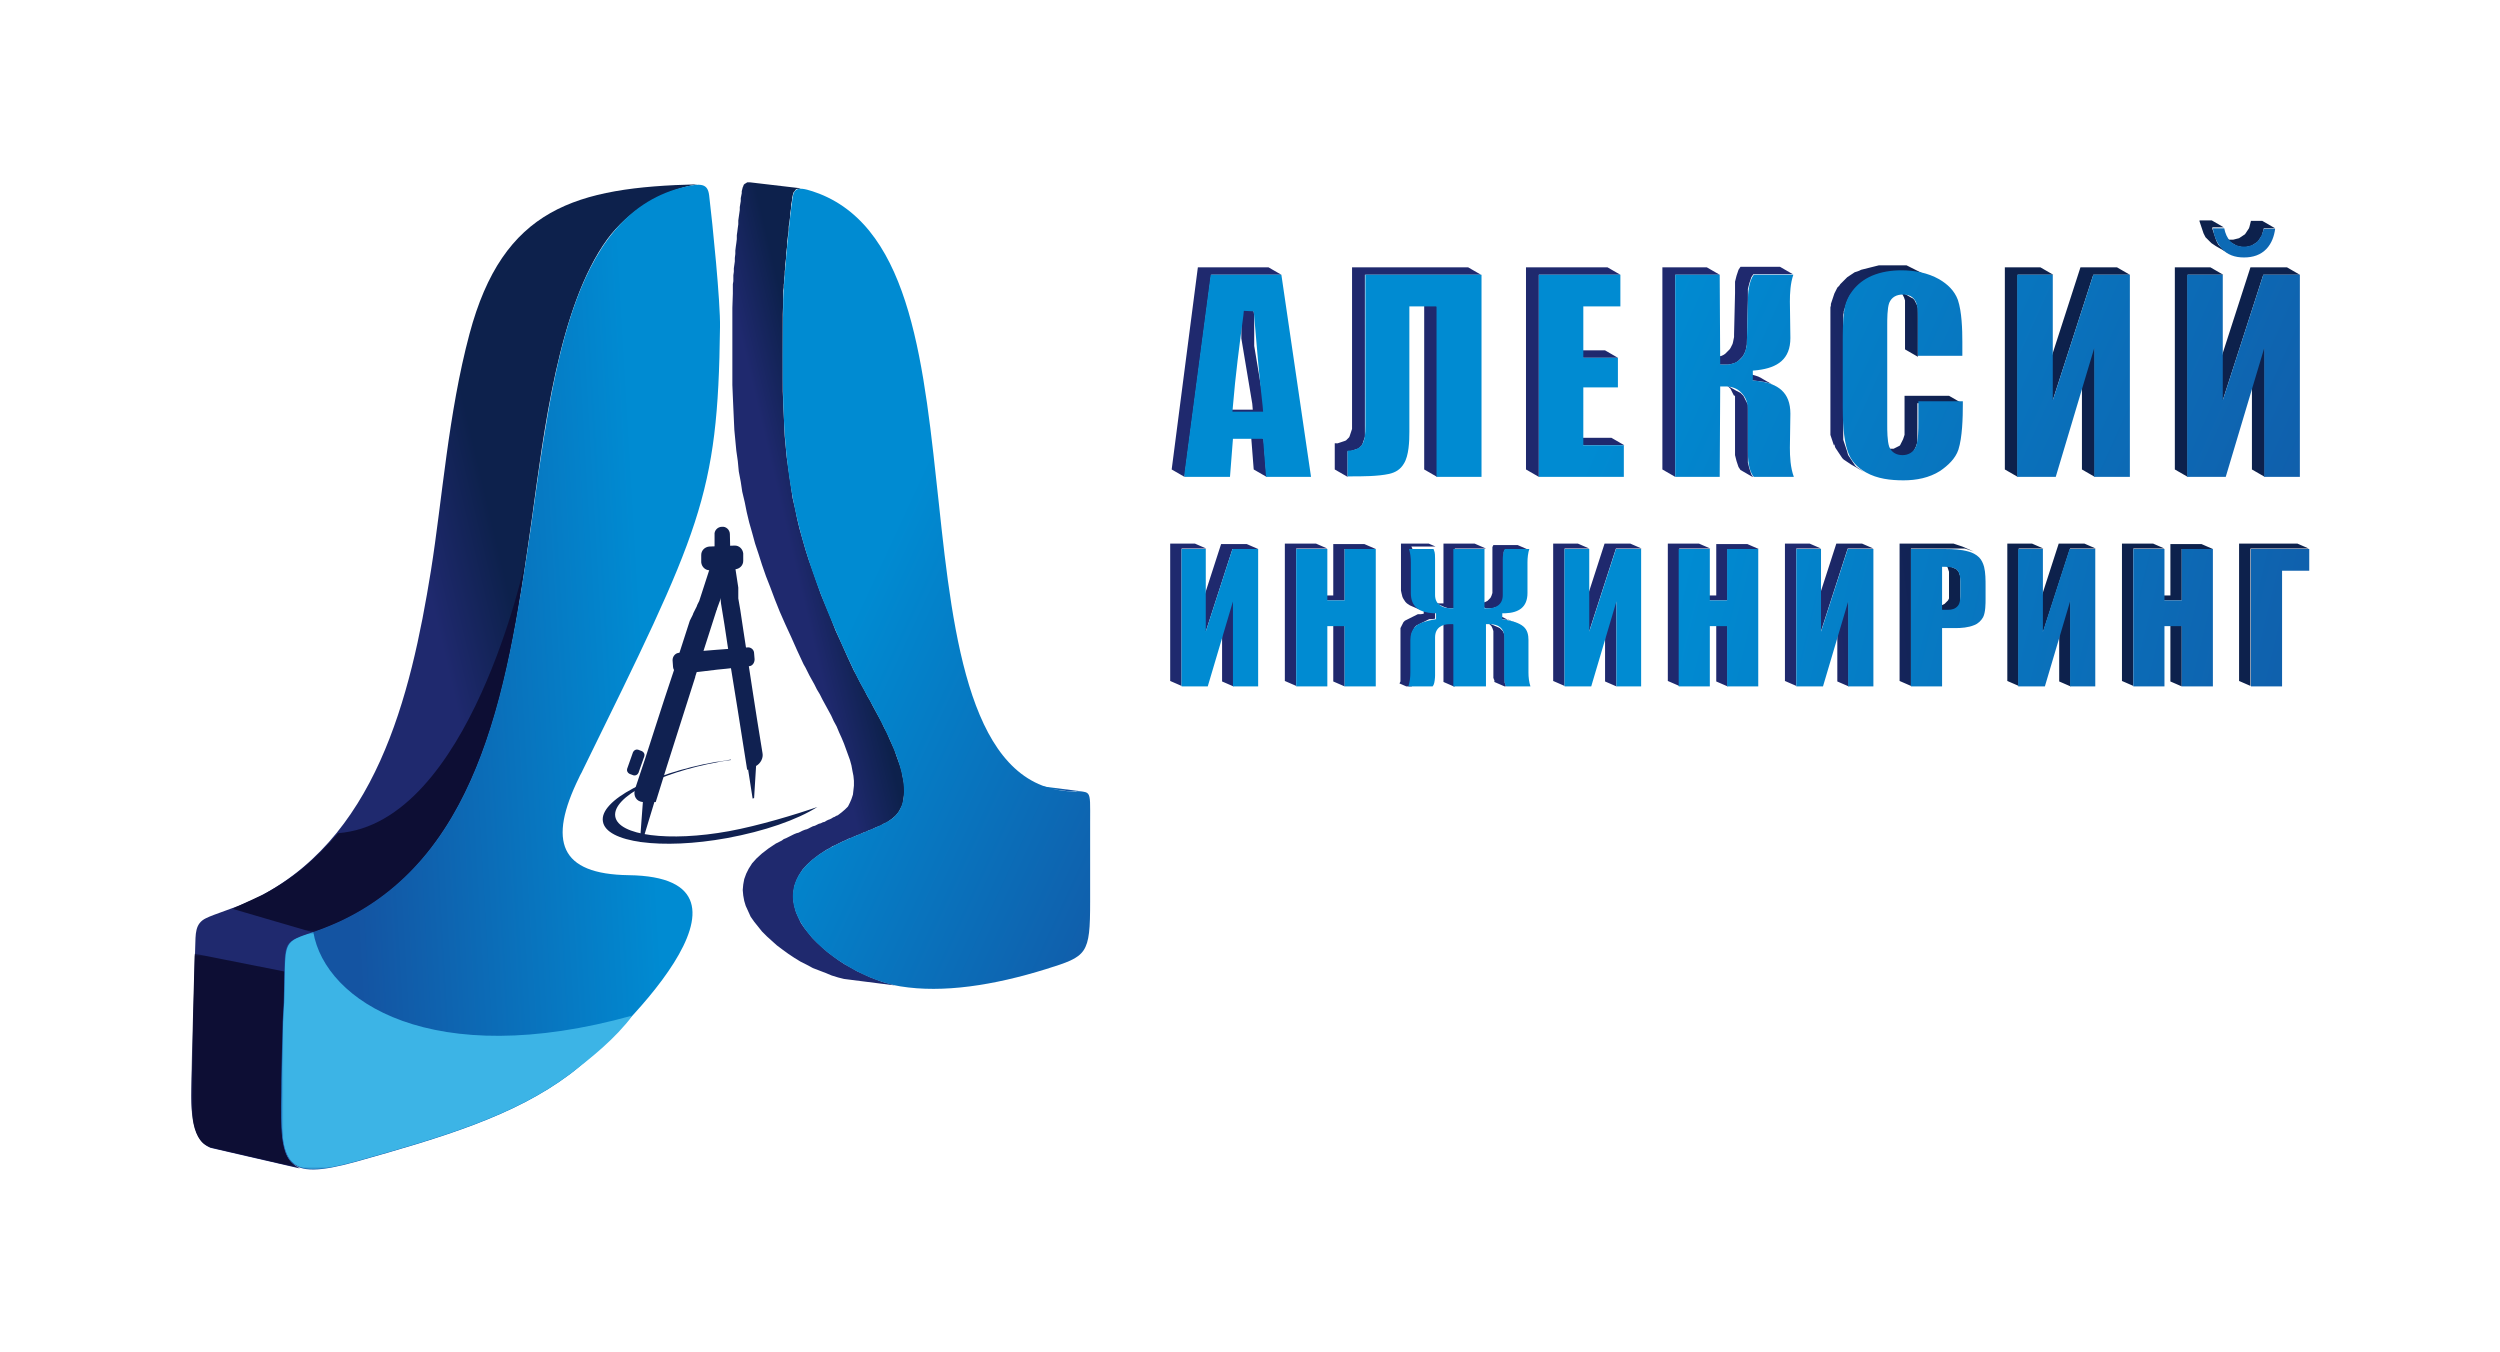
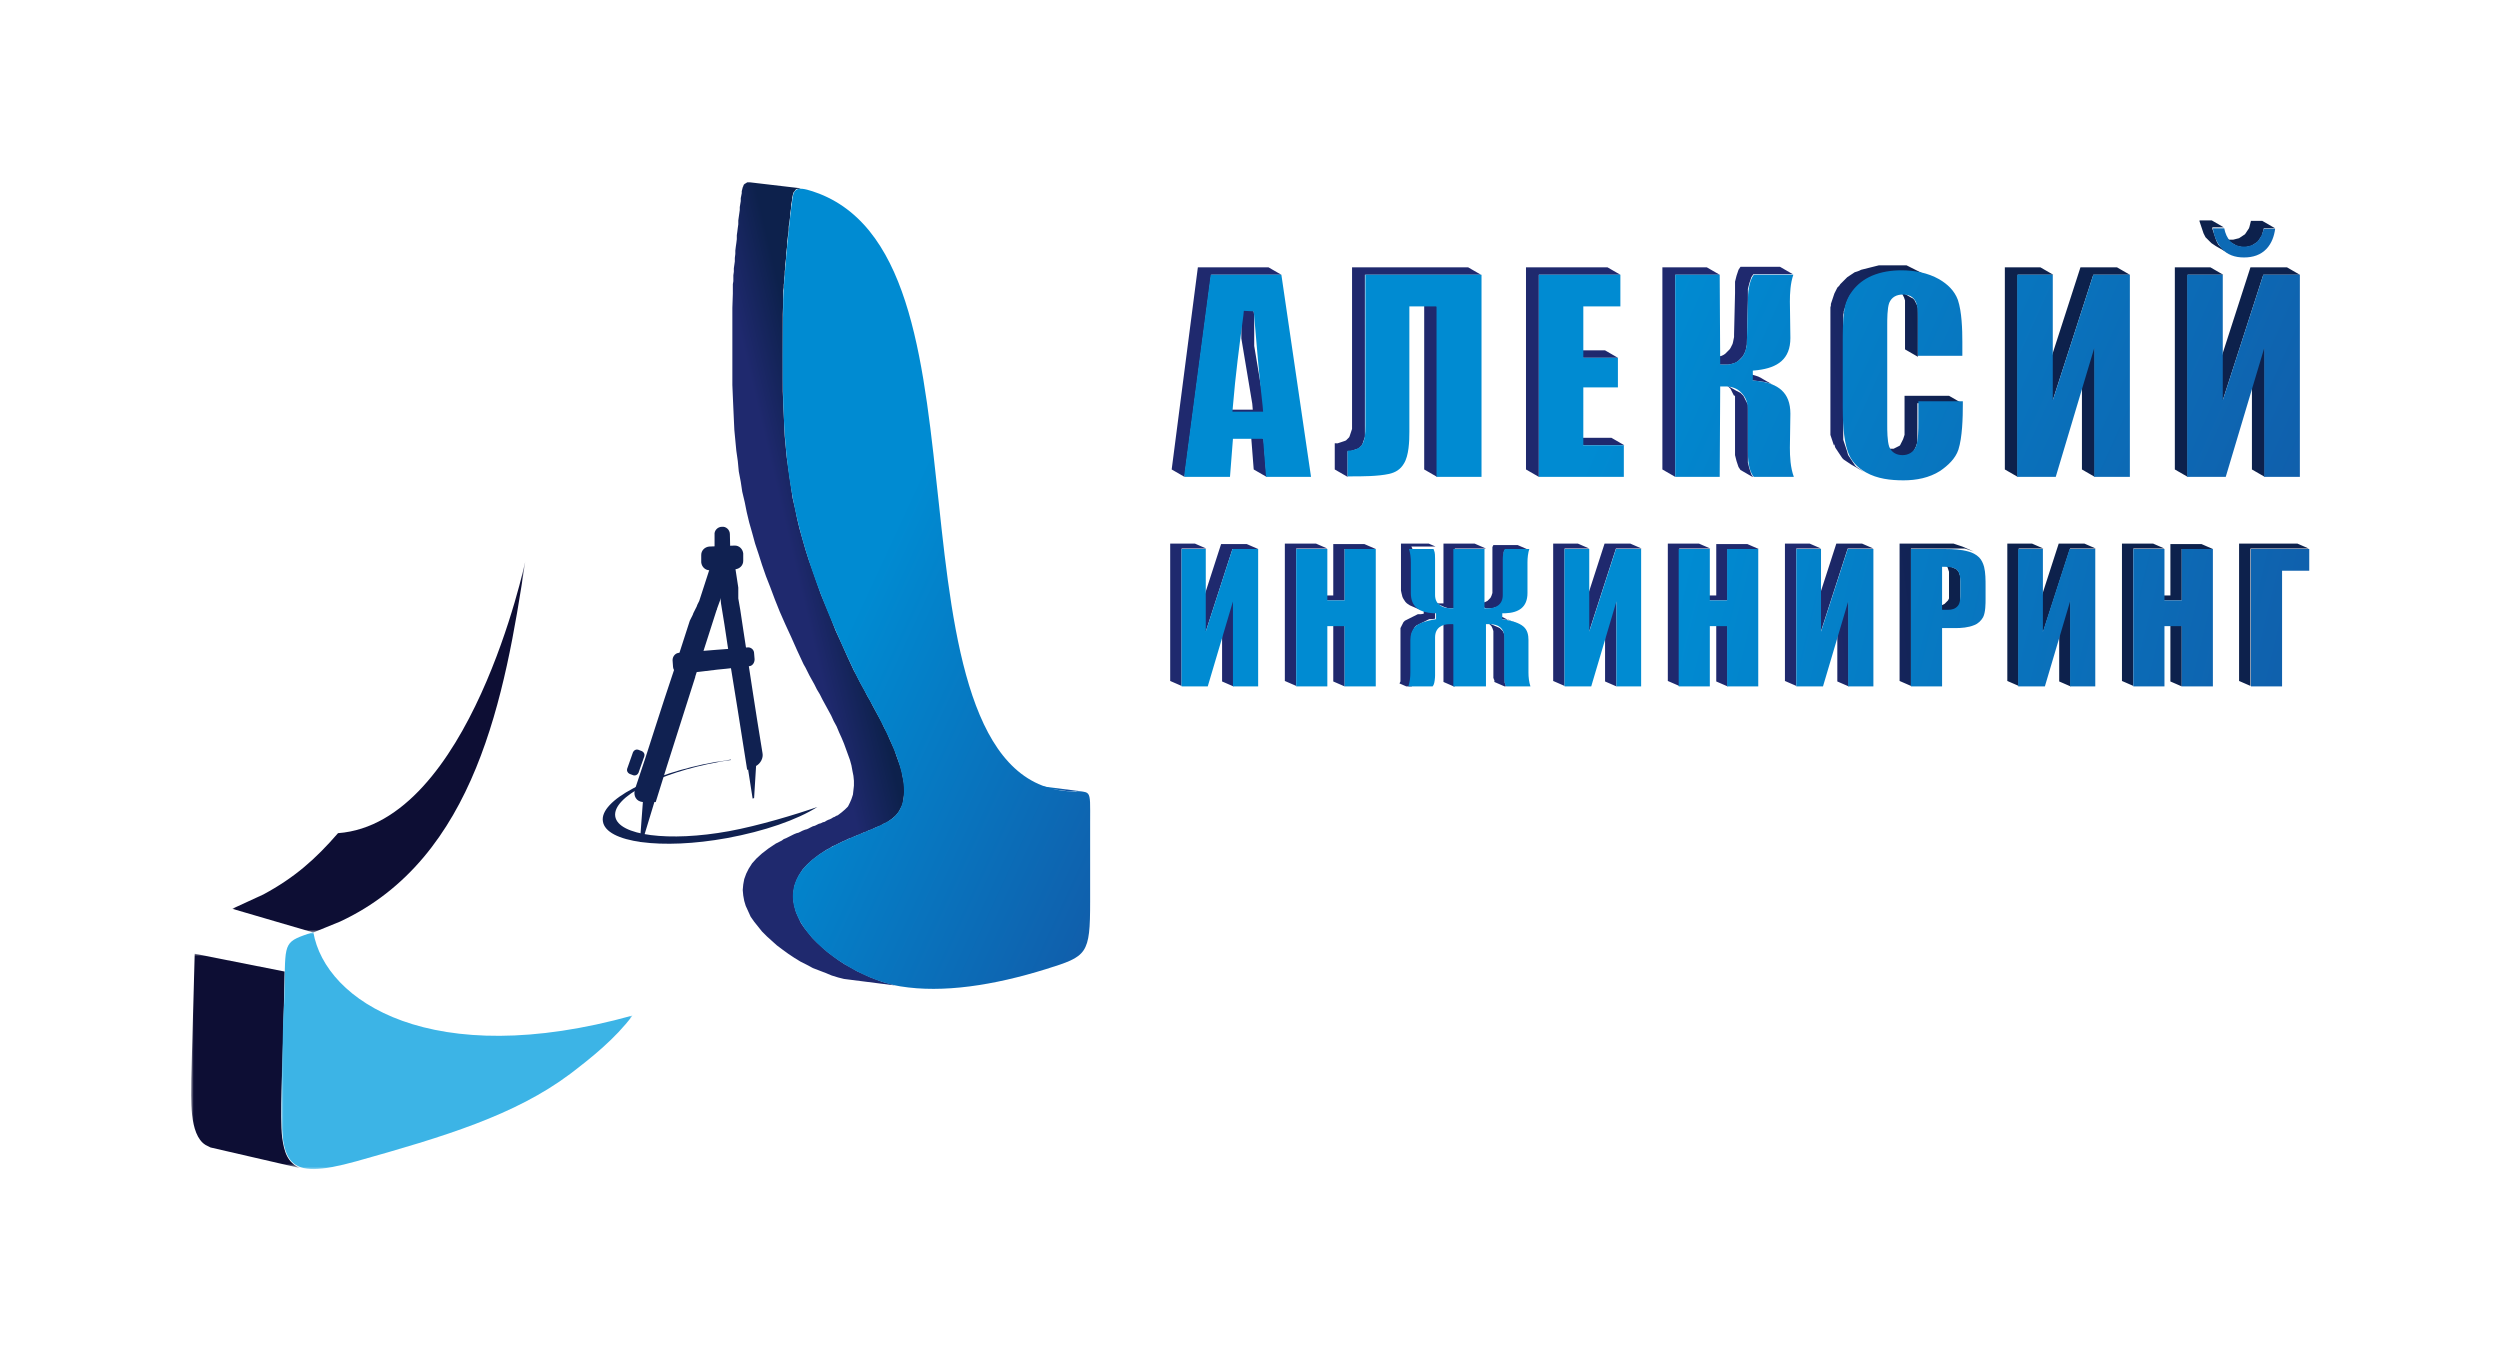
<svg xmlns="http://www.w3.org/2000/svg" xmlns:xlink="http://www.w3.org/1999/xlink" version="1.1" id="Слой_1" x="0px" y="0px" viewBox="0 0 505.9 273.5" style="enable-background:new 0 0 505.9 273.5;" xml:space="preserve">
  <style type="text/css"> .st0{clip-path:url(#SVGID_2_);fill:url(#SVGID_3_);} .st1{clip-path:url(#SVGID_5_);fill:url(#SVGID_6_);} .st2{clip-path:url(#SVGID_8_);fill:url(#SVGID_9_);} .st3{clip-path:url(#SVGID_11_);fill:url(#SVGID_12_);} .st4{fill-rule:evenodd;clip-rule:evenodd;fill:#102151;} .st5{clip-path:url(#SVGID_14_);fill:url(#SVGID_15_);} .st6{filter:url(#Adobe_OpacityMaskFilter);} .st7{fill:url(#SVGID_17_);} .st8{mask:url(#SVGID_16_);fill-rule:evenodd;clip-rule:evenodd;fill:#0D0E34;} .st9{filter:url(#Adobe_OpacityMaskFilter_1_);} .st10{fill:url(#SVGID_19_);} .st11{mask:url(#SVGID_18_);fill-rule:evenodd;clip-rule:evenodd;fill:#0D0E34;} .st12{clip-path:url(#SVGID_21_);fill:url(#SVGID_22_);} .st13{clip-path:url(#SVGID_24_);fill:url(#SVGID_25_);} .st14{clip-path:url(#SVGID_27_);fill:url(#SVGID_28_);} .st15{clip-path:url(#SVGID_30_);fill:url(#SVGID_31_);} .st16{clip-path:url(#SVGID_33_);fill:url(#SVGID_34_);} .st17{clip-path:url(#SVGID_36_);fill:url(#SVGID_37_);} .st18{filter:url(#Adobe_OpacityMaskFilter_2_);} .st19{fill:url(#SVGID_39_);} .st20{mask:url(#SVGID_38_);fill-rule:evenodd;clip-rule:evenodd;fill:#3CB4E6;} .st21{fill:none;} </style>
  <g>
    <defs>
      <path id="SVGID_1_" d="M255.7,88.8l-2.6-1.5l0.6,7.7l2.6,1.5L255.7,88.8z M253.7,63l-2.6-1.5l0.1,1l0,0.6l0,0.6l0,0.6l0,0.6l0,0.6 l0,0.6l0,0.6l0,0.6l0,0.6l0,0.6l0.1,0.6l0.1,0.6l0.1,0.6l0.1,0.6l0.1,0.6l0.1,0.6l0.1,0.6l0.1,0.6l0.1,0.6l0.1,0.6l0.1,0.6 l0.1,0.6l0.1,0.6l0.1,0.6l0.1,0.6l0.1,0.6l0.1,0.6l0.1,0.6l0.1,0.6l0.1,0.6l0.1,0.6l0.1,0.6l0.1,1.2h-6.2l2.6,1.5h6.2l-0.1-1.2 l-0.1-0.6l-0.1-0.6l-0.1-0.6l-0.1-0.6l-0.1-0.6l-0.1-0.6l-0.1-0.6l-0.1-0.6l-0.1-0.6l-0.1-0.6l-0.1-0.6l-0.1-0.6l-0.1-0.6 l-0.1-0.6l-0.1-0.6l-0.1-0.6l-0.1-0.6l-0.1-0.6l-0.1-0.6l-0.1-0.6l-0.1-0.6l-0.1-0.6l0-0.6l0-0.6l0-0.6l0-0.6l0-0.6l0-0.6l0-0.6 l0-0.6l0-0.6l0-0.6L253.7,63z M270.1,89.7V95l2.6,1.5v-5.2l0.3,0l0.3,0l0.3-0.1l0.3-0.1l0.3-0.1l0.3-0.1l0.3-0.1l0.2-0.1l0.2-0.2 l0.2-0.2l0.2-0.2l0.1-0.2l0.1-0.3l0.1-0.3l0.1-0.3l0.1-0.3l0.1-0.3l0-0.3l0-0.3l0-0.3l0-0.3l0-0.3l0-0.3l0-0.3V55.6h23.5l-2.6-1.5 h-23.5v30.6l0,0.3l0,0.3l0,0.3l0,0.3l0,0.3l0,0.3l0,0.3l-0.1,0.3l-0.1,0.3l-0.1,0.3l-0.1,0.3l-0.1,0.3l-0.1,0.2l-0.2,0.2l-0.2,0.2 l-0.2,0.2l-0.2,0.1l-0.3,0.1l-0.3,0.1l-0.3,0.1l-0.3,0.1l-0.3,0.1l-0.3,0L270.1,89.7z M290.8,62l-2.6-1.5V95l2.6,1.5V62z M328.7,90.1l-2.6-1.5h-8.2l2.6,1.5H328.7z M327.4,72.4l-2.6-1.5h-7l2.6,1.5H327.4z M327.9,55.6l-2.6-1.5h-16.5V95l2.6,1.5V55.6 H327.9z M351.1,89.8l0,0.3l0,0.3l0,0.3l0,0.3l0,0.3l0,0.4l0,0.4l0.1,0.4l0.1,0.4l0.1,0.4l0.1,0.3l0.1,0.3l0.1,0.3l0.1,0.3l0.2,0.3 l0.2,0.3l2.6,1.5l-0.2-0.3l-0.2-0.3l-0.1-0.3l-0.1-0.3l-0.1-0.3l-0.1-0.3l-0.1-0.4l-0.1-0.4l-0.1-0.4l0-0.4l0-0.4l0-0.3l0-0.3 l0-0.3l0-0.3l0-0.3v-8.4l0-0.2l0-0.2l0-0.2l0-0.2l0-0.2l-0.1-0.2l-0.1-0.2l-0.1-0.2l-0.1-0.2l-0.1-0.2l-0.1-0.2l-0.1-0.2l-0.1-0.2 l-0.1-0.2l-0.2-0.2l-0.2-0.2l-0.2-0.2l-0.2-0.1l-0.2-0.1l-0.2-0.1l-0.2-0.1l-2.6-1.5l0.2,0.1l0.2,0.1l0.2,0.1l0.2,0.2l0.2,0.2 l0.2,0.2l0.2,0.2l0.1,0.2l0.1,0.2l0.1,0.2l0.1,0.2l0.1,0.2l0.1,0.2l0.1,0.2L351,80l0.1,0.2l0,0.2l0,0.2l0,0.2l0,0.2l0,0.2V89.8z M353.1,75.6l-1-0.1l2.6,1.5l1,0.1l0.7,0.1l0.7,0.1l0.7,0.2l0.6,0.2L359,78l0.5,0.3l-2.6-1.5l-0.5-0.3l-0.6-0.3l-0.6-0.2l-0.7-0.2 l-0.7-0.1L353.1,75.6z M346.6,72.3l-1.1,0l2.6,1.5l1.1,0l0.5,0l0.5-0.1l0.4-0.1l0.4-0.1l0.4-0.2l0.3-0.2l0.3-0.3l0.3-0.3l0.3-0.3 l0.2-0.3l0.2-0.4l0.2-0.4l0.1-0.4l0.1-0.5l0.1-0.5l0-0.5l0.2-8.4l0-0.3l0-0.3l0-0.3l0-0.3l0-0.3l0-0.4l0-0.4l0.1-0.4l0.1-0.4 l0.1-0.4l0.1-0.3l0.1-0.3l0.1-0.3l0.1-0.3l0.2-0.3l0.2-0.3h8l-2.6-1.5h-8l-0.2,0.3l-0.2,0.3l-0.1,0.3l-0.1,0.3l-0.1,0.3l-0.1,0.3 l-0.1,0.4l-0.1,0.4l-0.1,0.4l0,0.4l0,0.4l0,0.3l0,0.3l0,0.3l0,0.3l0,0.3l-0.2,8.4l0,0.5l-0.1,0.5l-0.1,0.5l-0.1,0.4l-0.2,0.4 l-0.2,0.4l-0.2,0.3l-0.3,0.3l-0.3,0.3l-0.3,0.3l-0.3,0.2l-0.4,0.2l-0.4,0.1l-0.4,0.1l-0.5,0.1L346.6,72.3z M348,55.6l-2.6-1.5h-9 V95l2.6,1.5V55.6H348z M371.2,89.9l0.1,0.4l0.1,0.3l0.2,0.3l0.2,0.3l0.2,0.3l0.2,0.3l0.2,0.3l0.2,0.3l0.2,0.3l0.3,0.3l0.3,0.2 l0.3,0.2l0.3,0.2l0.3,0.2l0.3,0.2l2.6,1.5l-0.3-0.2l-0.3-0.2l-0.3-0.2l-0.3-0.2l-0.3-0.2l-0.3-0.3l-0.2-0.3l-0.2-0.3l-0.2-0.3 l-0.2-0.3l-0.2-0.3l-0.2-0.3l-0.2-0.3l-0.1-0.3l-0.1-0.4l-0.1-0.3l-0.1-0.3l-0.1-0.3l-0.1-0.3l-0.1-0.3l-0.1-0.3l-0.1-0.3 l-0.1-0.3l0-0.3l0-0.3l0-0.3l0-0.3l0-0.3l0-0.3l0-0.3l0-0.3l0-0.3l0-0.3l0-0.3l0-0.3l0-0.3l0-0.3l0-0.3l0-0.3l0-0.3l0-0.3l0-0.3 l0-0.3l0-0.3l0-0.3l0-0.3l0-0.3V69.7l0-0.4l0-0.4l0-0.4l0-0.4l0-0.4l0-0.4l0-0.4l0-0.4l0-0.4l0-0.4l0-0.4l0-0.4l0-0.4l0-0.4l0-0.4 l0.1-0.4l0-0.3l0.1-0.3l0.1-0.3l0.1-0.3l0.1-0.3l0.1-0.3l0.1-0.3l0.1-0.3l0.1-0.2l0.1-0.2l0.1-0.2l0.1-0.2l0.1-0.2l0.1-0.2 l0.2-0.2l0.2-0.2l0.2-0.3l0.2-0.2l0.2-0.2l0.2-0.2l0.2-0.2l0.2-0.2l0.2-0.2l0.2-0.2l0.3-0.2l0.3-0.2l0.3-0.2l0.3-0.2l0.3-0.2 l0.3-0.1l0.3-0.1l0.3-0.1l0.4-0.2l0.4-0.1l0.4-0.1l0.4-0.1l0.4-0.1l0.4-0.1l0.4-0.1l0.4-0.1l0.4-0.1l0.4-0.1l0.4,0l0.4,0l0.4,0 l0.4,0l0.4,0l0.4,0l0.2,0l0.2,0l0.2,0l0.2,0l0.2,0l0.2,0l0.2,0l0.2,0l0.2,0l0.2,0l0.2,0l0.2,0l0.2,0l0.2,0l0.2,0l0.2,0l0.2,0.1 l0.2,0.1l0.2,0.1l0.2,0.1l0.2,0.1l0.2,0.1l0.2,0.1l0.2,0.1l0.2,0.1l0.2,0.1l0.2,0.1l0.2,0.1l0.2,0.1l0.2,0.1l0.2,0.1l-2.6-1.5 l-0.2-0.1l-0.2-0.1l-0.2-0.1l-0.2-0.1l-0.2-0.1l-0.2-0.1l-0.2-0.1l-0.2-0.1l-0.2-0.1l-0.2-0.1l-0.2-0.1l-0.2-0.1l-0.2-0.1 l-0.2-0.1l-0.2-0.1l-0.2,0l-0.2,0l-0.2,0l-0.2,0l-0.2,0l-0.2,0l-0.2,0l-0.2,0l-0.2,0l-0.2,0l-0.2,0l-0.2,0l-0.2,0l-0.2,0l-0.2,0 l-0.2,0l-0.4,0l-0.4,0l-0.4,0l-0.4,0l-0.4,0l-0.4,0l-0.4,0.1l-0.4,0.1l-0.4,0.1l-0.4,0.1l-0.4,0.1l-0.4,0.1l-0.4,0.1l-0.4,0.1 l-0.4,0.1l-0.4,0.2l-0.3,0.1l-0.3,0.1l-0.3,0.1l-0.3,0.2l-0.3,0.2l-0.3,0.2l-0.3,0.2l-0.3,0.2l-0.2,0.2l-0.2,0.2l-0.2,0.2 l-0.2,0.2l-0.2,0.2l-0.2,0.2l-0.2,0.2l-0.2,0.3l-0.2,0.2l-0.2,0.2l-0.1,0.2l-0.1,0.2l-0.1,0.2l-0.1,0.2l-0.1,0.2l-0.1,0.2 l-0.1,0.3l-0.1,0.3l-0.1,0.3l-0.1,0.3l-0.1,0.3l-0.1,0.3l-0.1,0.3l0,0.3l-0.1,0.4l0,0.4l0,0.4l0,0.4l0,0.4l0,0.4l0,0.4l0,0.4 l0,0.4l0,0.4l0,0.4l0,0.4l0,0.4l0,0.4l0,0.4l0,0.4v12.6l0,0.3l0,0.3l0,0.3l0,0.3l0,0.3l0,0.3l0,0.3l0,0.3l0,0.3l0,0.3l0,0.3l0,0.3 l0,0.3l0,0.3l0,0.3l0,0.3l0,0.3l0,0.3l0,0.3l0,0.3l0,0.3l0,0.3l0,0.3l0,0.3l0.1,0.3l0.1,0.3l0.1,0.3l0.1,0.3l0.1,0.3l0.1,0.3 l0.1,0.3L371.2,89.9z M382.4,90.8l-0.2,0l-0.2,0l-0.2,0l-0.2,0l-0.2-0.1l-0.2-0.1l-0.2-0.1l-0.2-0.1l2.6,1.5l0.2,0.1l0.2,0.1 l0.2,0.1l0.2,0.1l0.2,0l0.2,0l0.2,0l0.2,0l0.2,0l0.2,0l0.2,0l0.2,0l0.2-0.1l0.2-0.1l0.2-0.1l0.2-0.1l0.2-0.1l0.2-0.1l0.1-0.1 l0.1-0.2l0.1-0.2l0.1-0.2l0.1-0.2l0.1-0.2l0.1-0.2l0.1-0.3l0.1-0.3l0.1-0.3l0-0.3l0-0.3l0-0.3l0-0.3l0-0.3l0-0.3l0-0.3l0-0.3 l0-0.3l0-0.3l0-0.3v-0.3v-4.3h9l-2.6-1.5h-9v4.3v0.3l0,0.3l0,0.3l0,0.3l0,0.3l0,0.3l0,0.3l0,0.3l0,0.3l0,0.3l0,0.3l0,0.3l-0.1,0.3 l-0.1,0.3l-0.1,0.3l-0.1,0.2l-0.1,0.2l-0.1,0.2l-0.1,0.2l-0.1,0.2l-0.1,0.2l-0.1,0.1l-0.2,0.1l-0.2,0.1l-0.2,0.1l-0.2,0.1 l-0.2,0.1l-0.2,0.1l-0.2,0l-0.2,0l-0.2,0L382.4,90.8z M385.5,64.3v6.4l2.6,1.5v-6.4v-0.2l0-0.3l0-0.3l0-0.3l0-0.3l0-0.3l0-0.3 l0-0.3l0-0.3l0-0.3l0-0.3l0-0.3l-0.1-0.3l-0.1-0.3l-0.1-0.2l-0.1-0.2l-0.1-0.2l-0.1-0.2l-0.1-0.2l-0.1-0.1l-0.1-0.1l-0.1-0.1 l-0.2-0.1l-0.2-0.1l-2.6-1.5l0.2,0.1l0.2,0.1l0.1,0.1l0.1,0.1l0.1,0.1l0.1,0.2l0.1,0.2l0.1,0.2l0.1,0.2l0.1,0.2l0.1,0.3l0.1,0.3 l0,0.3l0,0.3l0,0.3l0,0.3l0,0.3l0,0.3l0,0.3l0,0.3l0,0.3l0,0.3l0,0.3V64.3z M421,54.1l-8.2,25.4l2.6,1.5l8.2-25.4h7.4l-2.6-1.5 H421z M405.7,54.1V95l2.6,1.5V55.6h7.2l-2.6-1.5H405.7z M423.9,70.4l-2.6-1.5V95l2.6,1.5V70.4z M455.4,54.1l-8.2,25.4l2.6,1.5 l8.2-25.4h7.4l-2.6-1.5H455.4z M440.1,54.1V95l2.6,1.5V55.6h7.2l-2.6-1.5H440.1z M458.3,70.4l-2.6-1.5V95l2.6,1.5V70.4z M446.9,48.6l0.2,0.2l0.2,0.2l0.2,0.2l0.3,0.2l0.3,0.2l0.3,0.2l2.6,1.5l-0.3-0.2l-0.3-0.2l-0.3-0.2l-0.2-0.2l-0.2-0.2l-0.2-0.2 l-0.2-0.2l-0.2-0.2l-0.2-0.2l-0.1-0.2l-0.1-0.2l-0.1-0.2l-0.1-0.2l-0.1-0.3l-0.1-0.3l-0.1-0.3l-0.1-0.3l-0.1-0.3l-0.1-0.3 l-0.1-0.3l-0.1-0.3l0-0.3h2.3l-2.6-1.5h-2.3l0,0.3l0.1,0.3l0.1,0.3l0.1,0.3l0.1,0.3l0.1,0.3l0.1,0.3l0.1,0.3l0.1,0.3l0.1,0.2 l0.1,0.2l0.1,0.2l0.1,0.2l0.2,0.2l0.2,0.2L446.9,48.6z M460.4,46.2l-2.6-1.5h-2.3l-0.1,0.4l-0.1,0.4l-0.1,0.4l-0.1,0.3l-0.2,0.3 l-0.2,0.3l-0.2,0.3l-0.2,0.3l-0.3,0.2l-0.3,0.2l-0.3,0.2l-0.3,0.2l-0.4,0.1l-0.4,0.1l-0.4,0.1l-0.4,0l-0.4,0l-0.4-0.1l-0.4-0.1 l-0.4-0.1l-0.3-0.2l2.6,1.5l0.3,0.2l0.4,0.1l0.4,0.1l0.4,0.1l0.4,0l0.4,0l0.4-0.1l0.4-0.1l0.4-0.1l0.3-0.2l0.3-0.2l0.3-0.2 l0.3-0.2l0.2-0.3l0.2-0.3l0.2-0.3l0.2-0.3l0.1-0.3l0.1-0.4l0.1-0.4l0.1-0.4H460.4z M259.3,55.6l-2.6-1.5h-14.3L237.1,95l2.6,1.5 l5.4-40.9H259.3z" />
    </defs>
    <clipPath id="SVGID_2_">
      <use xlink:href="#SVGID_1_" style="overflow:visible;" />
    </clipPath>
    <linearGradient id="SVGID_3_" gradientUnits="userSpaceOnUse" x1="391.674" y1="61.222" x2="363.954" y2="67.632">
      <stop offset="0" style="stop-color:#0D214C" />
      <stop offset="1" style="stop-color:#1F296E" />
    </linearGradient>
    <rect x="237.1" y="44.6" class="st0" width="228.4" height="51.9" />
  </g>
  <g>
    <defs>
      <path id="SVGID_4_" d="M458.1,46.2c-0.4,2-1.6,3.7-4,3.7c-2.4,0-3.6-1.6-4-3.7h-2.3c0.2,1.5,0.7,2.8,1.7,4 c1.2,1.4,2.8,1.9,4.6,1.9c1.8,0,3.4-0.5,4.6-1.8c1-1.1,1.5-2.5,1.7-4H458.1z M465.4,96.5V55.6H458L449.8,81V55.6h-7.2v40.9h7.8 l7.8-26.1v26.1H465.4z M431,96.5V55.6h-7.4L415.4,81V55.6h-7.2v40.9h7.8l7.8-26.1v26.1H431z M397.1,72.2v-3c0-2.5-0.1-6.1-0.9-8.5 c-0.7-1.9-2.1-3.2-3.8-4.2c-2.3-1.3-5-1.8-7.6-1.8c-2.1,0-4.1,0.3-6,1.1c-1.6,0.7-2.9,1.7-3.9,3c-0.9,1.2-1.5,2.5-1.7,4 c-0.3,2.2-0.3,4.6-0.3,6.8v12.6c0,2.8,0.1,6.5,1,9.1c0.6,1.9,1.9,3.3,3.7,4.3c2.3,1.3,5,1.6,7.6,1.6c2.6,0,5.2-0.5,7.4-1.9 c1.6-1.1,3.1-2.5,3.7-4.3c0.8-2.5,0.9-6.5,0.9-9.2v-0.6h-9v4.3c0,1.3,0,3.7-0.5,4.9c-0.5,1.1-1.5,1.7-2.7,1.7 c-1.2,0-2.2-0.5-2.7-1.7c-0.4-1.2-0.4-3.3-0.4-4.5v-20c0-1.3,0-3.5,0.4-4.6c0.5-1.2,1.5-1.7,2.8-1.7c1.1,0,2.1,0.4,2.6,1.5 c0.5,1.1,0.4,3.4,0.4,4.5v6.4H397.1z M339,55.6v40.9h9l0.1-18.3l1.1,0c1.2,0,2.4,0.4,3.2,1.3c0.9,0.9,1.3,2.1,1.3,3.4v8.4 c0,1.5,0.1,3.9,1.2,5.2h8.1c-0.7-1.9-0.8-4.1-0.8-5.9l0.1-6.9c0-4.3-2.5-6.1-6.6-6.6l-1-0.1v-2l1-0.1c4-0.5,6.6-2.2,6.6-6.5 l-0.1-7.4c0-1.6,0.1-3.7,0.7-5.4h-8c-1,1.3-1.2,3.8-1.2,5.2l-0.2,8.4c-0.1,2.7-1.5,4.5-4.3,4.6l-1.1,0L348,55.6H339z M311.4,55.6 v40.9h17.2v-6.4h-8.2V78.4h7v-6h-7V62h7.5v-6.4H311.4z M299.8,96.5V55.6h-23.5v30.6c0,1.3,0,3.6-1.3,4.4c-0.6,0.4-1.5,0.6-2.3,0.6 v5.2h0.6c2.4,0,5.5,0,7.8-0.5c1.3-0.3,2.3-0.9,3-2.1c1-1.6,1.1-4.5,1.1-6.4V62h5.5v34.5H299.8z M255.6,83.3h-6.2l0.1-1.2 c0.5-6.1,1.3-12.2,2.1-18.2l0.1-1l2,0.1l0.1,1c0.5,6,1,12.1,1.7,18.1L255.6,83.3z M259.3,55.6h-14.3l-5.4,40.9h9.3l0.6-7.7h6.1 l0.6,7.7h9.1L259.3,55.6z" />
    </defs>
    <clipPath id="SVGID_5_">
      <use xlink:href="#SVGID_4_" style="overflow:visible;" />
    </clipPath>
    <linearGradient id="SVGID_6_" gradientUnits="userSpaceOnUse" x1="486.931" y1="132.109" x2="333.93" y2="63.439">
      <stop offset="0" style="stop-color:#1454A2" />
      <stop offset="1" style="stop-color:#008BD2" />
    </linearGradient>
    <rect x="239.7" y="46.2" class="st1" width="225.8" height="51.3" />
  </g>
  <g>
    <defs>
      <path id="SVGID_7_" d="M236.8,110v27.8l2.3,1v-27.8h5l-2.3-1H236.8z M249.6,121.7l-2.3-1v17.2l2.3,1V121.7z M269.8,120.5h-3.5 l2.3,1h3.5v-10.4h6.3l-2.3-1h-6.3V120.5z M260,110v27.8l2.3,1v-27.8h6.3l-2.3-1H260z M272.1,126.7l-2.3-1v12.2l2.3,1V126.7z M302.3,137.5L302.3,137.5L302.3,137.5l0.1,0.1l0,0.1l0,0.1l0,0.1l0,0.1l0,0l2.3,1l0,0l0-0.1l0-0.1l0-0.1l0-0.1l0,0l0,0l0,0 l-0.1-0.2l-0.1-0.2l0-0.2l0-0.2l0-0.2l0-0.2l0-0.2l0-0.2v-7.7l0-0.3l0-0.3l-0.1-0.3l-0.1-0.3l-0.1-0.2l-0.1-0.2l-0.2-0.2l-0.2-0.2 l-0.2-0.2l-0.2-0.1l-2.3-1l0.2,0.1l0.2,0.2l0.2,0.2l0.2,0.2l0.1,0.2l0.1,0.2l0.1,0.3l0.1,0.3l0,0.3l0,0.3v7.7l0,0.2l0,0.2l0,0.2 l0,0.2l0,0.2l0,0.2l0.1,0.2L302.3,137.5z M302.4,124.4l-0.6-0.1l2.3,1l0.6,0.1l0.2,0l0.2,0l0.2,0l0.2,0.1l0.2,0.1l0.2,0.1l0.3,0.1 l0.2,0.1l0.2,0.1l0.2,0.1l0.2,0.1l-2.3-1l-0.2-0.1l-0.2-0.1l-0.2-0.1l-0.2-0.1l-0.3-0.1l-0.2-0.1l-0.2-0.1l-0.2-0.1l-0.2,0l-0.2,0 L302.4,124.4z M299.1,122.1l-0.7,0l2.3,1l0.7,0l0.3,0l0.3,0l0.3-0.1l0.3-0.1l0.3-0.1l0.2-0.1l0.2-0.1l0.2-0.2l0.2-0.2l0.2-0.2 l0.1-0.2l0.1-0.2l0.1-0.3l0.1-0.3l0-0.3l0-0.3v-7.3l0-0.2l0-0.2l0-0.2l0-0.3l0-0.3l0-0.2l0.1-0.2l0.1-0.2l0,0l0,0l0,0l0,0l0,0l0,0 l0,0l0,0h4.9l-2.3-1h-4.9l0,0l0,0l0,0l0,0l0,0l0,0l0,0l0,0l-0.1,0.2l-0.1,0.2l0,0.2l0,0.3l0,0.3l0,0.2l0,0.2l0,0.2v7.3l0,0.3 l0,0.3l-0.1,0.3l-0.1,0.3l-0.1,0.2l-0.1,0.2l-0.2,0.2l-0.2,0.2l-0.2,0.2l-0.2,0.1l-0.2,0.1l-0.3,0.1L300,122l-0.3,0.1l-0.3,0 L299.1,122.1z M291.4,122.1l-0.3,0l-0.3,0l-0.3-0.1l-0.3-0.1l-0.3-0.1l-0.2-0.1l2.3,1l0.2,0.1l0.3,0.1l0.3,0.1l0.3,0.1l0.3,0 l0.3,0l0.7,0v-12.1h6.3l-2.3-1h-6.3v12.1L291.4,122.1z M283.5,119l0,0.5l0.1,0.5l0.1,0.4l0.1,0.4l0.2,0.4l0.2,0.3l0.2,0.3l0.3,0.3 l0.3,0.2l0.3,0.2l2.3,1l-0.3-0.2l-0.3-0.2l-0.3-0.3l-0.2-0.3l-0.2-0.3l-0.2-0.4l-0.1-0.4l-0.1-0.4l-0.1-0.5l0-0.5v-6.2l0-0.2 l0-0.2l0-0.2l0-0.2l0-0.2l0-0.2l0-0.2l0-0.2l0-0.2l0-0.2l0-0.2l0-0.2l0-0.2l0-0.2l-0.1-0.2l-0.1-0.2h4.9l-2.3-1h-4.9l0.1,0.2 l0.1,0.2l0,0.2l0,0.2l0,0.2l0,0.2l0,0.2l0,0.2l0,0.2l0,0.2l0,0.2l0,0.2l0,0.2l0,0.2l0,0.2l0,0.2V119z M283.4,135.1l0,0.2l0,0.2 l0,0.2l0,0.2l0,0.2l0,0.2l0,0.2l0,0.2l0,0.2l0,0.2l0,0.2l0,0.2l0,0.2l0,0.2l-0.1,0.2l-0.1,0.2l2.3,1l0.1-0.2l0.1-0.2l0-0.2l0-0.2 l0-0.2l0-0.2l0-0.2l0-0.2l0-0.2l0-0.2l0-0.2l0-0.2l0-0.2l0-0.2l0-0.2l0-0.2v-6.6l0-0.2l0-0.2l0-0.2l0-0.2l0-0.2l0-0.2l0-0.2 l0.1-0.2l0.1-0.2l0.1-0.2l0.1-0.2l0.1-0.2l0.1-0.2l0.1-0.1l0.1-0.1l0.1-0.1l0.2-0.1l0.2-0.1l0.2-0.1l0.2-0.1l0.2-0.1l0.2-0.1 l0.2-0.1l0.2-0.1l0.2-0.1l0.2-0.1l0.2-0.1l0.2-0.1l0.2-0.1l0.2,0l0.2,0l0.2,0l0.6-0.1v-1.2l-2.3-1v1.2l-0.6,0.1l-0.2,0l-0.2,0 l-0.2,0l-0.2,0.1l-0.2,0.1l-0.2,0.1l-0.2,0.1l-0.2,0.1l-0.2,0.1l-0.2,0.1l-0.2,0.1l-0.2,0.1l-0.2,0.1l-0.2,0.1l-0.2,0.1l-0.2,0.1 l-0.1,0.1l-0.1,0.1l-0.1,0.1l-0.1,0.2l-0.1,0.2l-0.1,0.2l-0.1,0.2l-0.1,0.2l-0.1,0.2l0,0.2l0,0.2l0,0.2l0,0.2l0,0.2l0,0.2l0,0.2 V135.1z M294.4,126.4l-2.3-1v12.6l2.3,1V126.4z M324.7,110l-5.4,16.7l2.3,1l5.4-16.7h5.2l-2.3-1H324.7z M314.3,110v27.8l2.3,1 v-27.8h5l-2.3-1H314.3z M327.1,121.7l-2.3-1v17.2l2.3,1V121.7z M347.3,120.5h-3.5l2.3,1h3.5v-10.4h6.3l-2.3-1h-6.3V120.5z M337.5,110v27.8l2.3,1v-27.8h6.3l-2.3-1H337.5z M349.6,126.7l-2.3-1v12.2l2.3,1V126.7z M371.6,110l-5.4,16.7l2.3,1l5.4-16.7h5.2 l-2.3-1H371.6z M361.2,110v27.8l2.3,1v-27.8h5l-2.3-1H361.2z M374.1,121.7l-2.3-1v17.2l2.3,1V121.7z M391.4,110h-7v27.8l2.3,1 v-27.8h7l0.3,0l0.3,0l0.3,0l0.3,0l0.3,0l0.3,0l0.3,0l0.3,0l0.3,0l0.3,0l0.3,0l0.3,0l0.3,0l0.3,0.1l0.3,0.1l0.3,0.1l0.3,0.1 l0.3,0.1l0.3,0.1l-2.3-1l-0.3-0.1l-0.3-0.1l-0.3-0.1l-0.3-0.1l-0.3-0.1l-0.3-0.1l-0.3,0l-0.3,0l-0.3,0l-0.3,0l-0.3,0l-0.3,0 l-0.3,0l-0.3,0l-0.3,0l-0.3,0l-0.3,0l-0.3,0L391.4,110z M395.5,115l-2.3-1l0.3,0.1l0.2,0.2l0.2,0.2l0.2,0.3l0.1,0.3l0.1,0.3 l0.1,0.3l0,0.3l0,0.3l0,0.3v2.4l0,0.1l0,0.2l0,0.2l0,0.2l0,0.2l0,0.2l0,0.2l0,0.2l0,0.2l0,0.2l0,0.2l-0.1,0.2l-0.1,0.2l-0.1,0.1 l-0.1,0.1l-0.1,0.1l-0.2,0.2l-0.2,0.2l-0.2,0.1l-0.2,0.1l-0.3,0.1l-0.3,0l-0.3,0l-0.3,0l-0.1,0l-0.1,0l-0.1,0l-0.1,0l-0.1,0 l-0.1,0l-0.1,0l-0.1,0l-0.6,0l2.3,1l0.6,0l0.1,0l0.1,0l0.1,0l0.1,0l0.1,0l0.1,0l0.1,0l0.1,0l0.3,0l0.3,0l0.3,0l0.3-0.1l0.2-0.1 l0.2-0.1l0.2-0.2l0.2-0.2l0.1-0.1l0.1-0.1l0.1-0.1l0.1-0.2l0.1-0.2l0-0.2l0-0.2l0-0.2l0-0.2l0-0.2l0-0.2l0-0.2l0-0.2l0-0.2l0-0.2 l0-0.1v-2.4l0-0.3l0-0.3l0-0.3l-0.1-0.3l-0.1-0.3l-0.1-0.3l-0.2-0.3l-0.2-0.2l-0.2-0.2L395.5,115z M416.6,110l-5.4,16.7l2.3,1 l5.4-16.7h5.2l-2.3-1H416.6z M406.2,110v27.8l2.3,1v-27.8h5l-2.3-1H406.2z M419,121.7l-2.3-1v17.2l2.3,1V121.7z M439.2,120.5h-3.5 l2.3,1h3.5v-10.4h6.3l-2.3-1h-6.3V120.5z M429.4,110v27.8l2.3,1v-27.8h6.3l-2.3-1H429.4z M441.5,126.7l-2.3-1v12.2l2.3,1V126.7z M453.1,110v27.8l2.3,1v-27.8h11.8l-2.3-1H453.1z M254.6,111.1l-2.3-1h-5.2l-5.4,16.7l2.3,1l5.4-16.7H254.6z" />
    </defs>
    <clipPath id="SVGID_8_">
      <use xlink:href="#SVGID_7_" style="overflow:visible;" />
    </clipPath>
    <linearGradient id="SVGID_9_" gradientUnits="userSpaceOnUse" x1="394.484" y1="119.074" x2="366.504" y2="122.644">
      <stop offset="0" style="stop-color:#0D214C" />
      <stop offset="1" style="stop-color:#1F296E" />
    </linearGradient>
    <rect x="236.8" y="110" class="st2" width="230.5" height="28.9" />
  </g>
  <g>
    <defs>
      <path id="SVGID_10_" d="M467.3,115.6v-4.5h-11.8v27.8h6.3v-23.4H467.3z M447.8,111.1h-6.3v10.4H438v-10.4h-6.3v27.8h6.3v-12.2h3.5 v12.2h6.3V111.1z M424,138.9v-27.8h-5.2l-5.4,16.7v-16.7h-5v27.8h5.4l5.1-17.2v17.2H424z M393.6,114.7c0.8,0,1.8,0.1,2.4,0.6 c0.6,0.6,0.7,1.6,0.7,2.4v2.4c0,0.8,0,1.9-0.5,2.5c-0.5,0.6-1.2,0.8-2,0.8c-0.2,0-0.4,0-0.6,0l-0.6,0v-8.7H393.6z M386.7,111.1 v27.8h6.3v-11.8h2.7c1.2,0,2.6-0.1,3.8-0.6c0.8-0.3,1.4-0.9,1.8-1.6c0.5-1,0.5-2.7,0.5-3.8v-2.5c0-1.2,0-2.7-0.3-3.9 c-0.2-0.7-0.5-1.4-1-1.9c-0.6-0.6-1.4-1-2.2-1.2c-1.4-0.4-3.1-0.5-4.6-0.5H386.7z M379.1,138.9v-27.8h-5.2l-5.4,16.7v-16.7h-5 v27.8h5.4l5.1-17.2v17.2H379.1z M355.8,111.1h-6.3v10.4H346v-10.4h-6.3v27.8h6.3v-12.2h3.5v12.2h6.3V111.1z M332.1,138.9v-27.8 H327l-5.4,16.7v-16.7h-5v27.8h5.4l5.1-17.2v17.2H332.1z M294.4,138.9h6.3v-12.6l0.7,0c1.8,0,3,0.8,3,2.7v7.7c0,0.5,0,1.3,0.2,1.8 c0,0.1,0.1,0.3,0.2,0.4h4.9c-0.3-0.9-0.4-1.9-0.4-2.8v-6.6c0-1-0.2-2-1-2.7c-0.9-0.8-2.5-1.2-3.7-1.4l-0.6-0.1v-1.2l0.6,0 c2.7-0.1,4.5-1.2,4.5-4.1v-6.2c0-0.9,0.1-1.9,0.4-2.8h-4.9c-0.1,0.1-0.1,0.2-0.2,0.3c-0.2,0.4-0.3,1.4-0.3,1.8v7.3 c0,1.9-1.3,2.7-3,2.7l-0.7,0v-12.1h-6.3v12.1l-0.7,0c-1.7-0.1-3-0.9-3-2.7v-7.3c0-0.5,0-1.3-0.2-1.7c0-0.1-0.1-0.3-0.2-0.4h-4.9 c0.3,0.9,0.4,1.9,0.4,2.8v6.2c0,2.9,1.8,3.9,4.5,4.1l0.6,0v1.2l-0.6,0.1c-1.1,0.2-2.8,0.6-3.6,1.4c-0.7,0.7-1,1.7-1,2.7v6.6 c0,0.9-0.1,1.9-0.4,2.8h4.9c0.1-0.1,0.1-0.2,0.2-0.3c0.2-0.4,0.3-1.4,0.3-1.9v-7.7c0-1.9,1.3-2.7,3-2.7l0.7,0V138.9z M278.4,111.1 h-6.3v10.4h-3.5v-10.4h-6.3v27.8h6.3v-12.2h3.5v12.2h6.3V111.1z M254.6,138.9v-27.8h-5.2l-5.4,16.7v-16.7h-5v27.8h5.4l5.1-17.2 v17.2H254.6z" />
    </defs>
    <clipPath id="SVGID_11_">
      <use xlink:href="#SVGID_10_" style="overflow:visible;" />
    </clipPath>
    <linearGradient id="SVGID_12_" gradientUnits="userSpaceOnUse" x1="493.532" y1="158.874" x2="338.902" y2="121.574">
      <stop offset="0" style="stop-color:#1454A2" />
      <stop offset="1" style="stop-color:#008BD2" />
    </linearGradient>
    <rect x="239.1" y="111.1" class="st3" width="228.2" height="27.8" />
  </g>
  <path class="st4" d="M144.7,154.2c-13.2,2.4-23.4,7.8-22.7,12c0.6,4.3,11.9,5.8,25.1,3.4c7.6-1.4,14.2-3.7,18.3-6.3 c-4.3,1.5-11.9,3.8-17.9,4.9c-12.1,2.2-22.4,0.9-23-3c-0.6-3.9,8.8-8.8,20.9-11c0.9-0.2,1.7-0.3,2.5-0.4l0-0.1 C146.8,153.9,145.8,154.1,144.7,154.2" />
  <g>
    <defs>
      <path id="SVGID_13_" d="M95,67.6c-4.3,16.1-5.5,33.5-7.8,47.9c-4.1,25.4-11.1,54.9-36.5,66.8c-3.1,1.4-7.4,2.7-9,3.5 c-2.3,1.1-2.1,3.2-2.2,5.9l-0.7,26.8c-0.1,4.1-0.6,12.2,3.9,13.8l18.2,4.2c-2.7-1.1-3.3-3.4-3.7-6.2c-0.5-4.4,0.1-12.8,0.2-18.5 l0.3-16.5c0.2-5.5,1.1-4.8,7.5-7.2c33.3-12.4,38.1-52.8,42.5-83.6c2.3-16.6,5.3-42.5,15.2-56.1c4.2-5.7,11.1-9.9,18.2-11.1 C116.5,37.9,101.8,42.1,95,67.6" />
    </defs>
    <clipPath id="SVGID_14_">
      <use xlink:href="#SVGID_13_" style="overflow:visible;" />
    </clipPath>
    <linearGradient id="SVGID_15_" gradientUnits="userSpaceOnUse" x1="106.128" y1="132.922" x2="90.798" y2="136.542">
      <stop offset="0" style="stop-color:#0D214C" />
      <stop offset="1" style="stop-color:#1F296E" />
    </linearGradient>
-     <rect x="38" y="37.2" class="st5" width="103" height="199.2" />
  </g>
  <defs>
    <filter id="Adobe_OpacityMaskFilter" filterUnits="userSpaceOnUse" x="38.7" y="193" width="22.1" height="43.4">
      <feFlood style="flood-color:white;flood-opacity:1" result="back" />
      <feBlend in="SourceGraphic" in2="back" mode="normal" />
    </filter>
  </defs>
  <mask maskUnits="userSpaceOnUse" x="38.7" y="193" width="22.1" height="43.4" id="SVGID_16_">
    <g class="st6">
      <linearGradient id="SVGID_17_" gradientUnits="userSpaceOnUse" x1="-156.941" y1="441.137" x2="-156.941" y2="396.077" gradientTransform="matrix(1 0 0 1 206.65 -198.007)">
        <stop offset="0" style="stop-color:#FFFFFF" />
        <stop offset="1" style="stop-color:#1A1A18" />
      </linearGradient>
      <rect x="38.7" y="193" class="st7" width="22.1" height="43.4" />
    </g>
  </mask>
  <path class="st8" d="M39.4,193l-0.7,25.4c0,3.6-0.5,11.2,2.9,13.3l1,0.5l18.2,4.2c-2.7-1.1-3.3-3.4-3.7-6.2 c-0.5-4.4,0.1-14.5,0.2-20.2l0.3-13.4L39.4,193z" />
  <defs>
    <filter id="Adobe_OpacityMaskFilter_1_" filterUnits="userSpaceOnUse" x="47" y="113.6" width="59.4" height="75.1">
      <feFlood style="flood-color:white;flood-opacity:1" result="back" />
      <feBlend in="SourceGraphic" in2="back" mode="normal" />
    </filter>
  </defs>
  <mask maskUnits="userSpaceOnUse" x="47" y="113.6" width="59.4" height="75.1" id="SVGID_18_">
    <g class="st9">
      <linearGradient id="SVGID_19_" gradientUnits="userSpaceOnUse" x1="-103.059" y1="347.412" x2="-160.41" y2="427.812" gradientTransform="matrix(1 0 0 1 214.957 -245.737)">
        <stop offset="0" style="stop-color:#FFFFFF" />
        <stop offset="1" style="stop-color:#1A1A18" />
      </linearGradient>
      <rect x="47" y="113.6" class="st10" width="59.4" height="75.1" />
    </g>
  </mask>
  <path class="st11" d="M68.4,168.6c-4.6,5.3-8.8,9-15.1,12.4l-6.3,2.9l16.4,4.8l5.4-2.2c27.5-12.8,33.4-45.8,37.5-72.9 C106.3,113.6,95.1,166.6,68.4,168.6" />
  <g>
    <defs>
      <polygon id="SVGID_20_" points="216,160.1 205.8,158.8 206.3,158.8 206.7,158.9 207.1,158.9 207.5,158.9 207.8,158.9 208.1,158.9 208.4,158.9 208.6,158.9 208.9,158.9 209.1,158.9 219.3,160.2 219.1,160.2 218.9,160.2 218.6,160.2 218.3,160.2 218,160.2 217.7,160.1 217.3,160.1 216.9,160.1 216.5,160.1 " />
    </defs>
    <clipPath id="SVGID_21_">
      <use xlink:href="#SVGID_20_" style="overflow:visible;" />
    </clipPath>
    <linearGradient id="SVGID_22_" gradientUnits="userSpaceOnUse" x1="215.361" y1="160.805" x2="209.771" y2="158.215">
      <stop offset="0" style="stop-color:#1454A2" />
      <stop offset="1" style="stop-color:#008BD2" />
    </linearGradient>
    <rect x="205.8" y="158.8" class="st12" width="13.5" height="1.4" />
  </g>
  <g>
    <defs>
      <polygon id="SVGID_23_" points="181,199.4 170.8,198.1 169.6,197.8 168.3,197.4 167.1,196.9 165.8,196.4 164.5,195.9 163.2,195.2 162,194.6 160.7,193.8 159.5,193 158.4,192.2 157.2,191.3 156.2,190.4 155.2,189.5 154.2,188.5 153.4,187.5 152.6,186.5 151.9,185.5 151.4,184.4 150.9,183.3 150.6,182.3 150.4,181.2 150.3,180.1 150.4,179 150.6,177.9 151,176.8 151.5,175.8 152.2,174.7 153.1,173.7 154.2,172.7 155.5,171.7 157,170.7 157.4,170.5 157.8,170.3 158.2,170.1 158.6,169.8 159.1,169.6 159.5,169.4 159.9,169.2 160.3,169 160.7,168.8 161.2,168.6 161.6,168.5 162,168.3 162.4,168.1 162.9,167.9 163.3,167.8 163.7,167.6 164.1,167.4 164.5,167.2 164.9,167.1 165.3,166.9 165.7,166.7 166.1,166.6 166.5,166.4 166.9,166.3 167.2,166.1 167.6,165.9 167.9,165.8 168.3,165.6 168.6,165.4 168.9,165.3 169.2,165.1 169.5,165 170.3,164.4 171,163.8 171.6,163.2 172,162.4 172.3,161.7 172.6,160.8 172.7,159.9 172.8,159 172.8,158 172.7,157 172.5,156 172.3,154.9 172,153.8 171.6,152.7 171.2,151.6 170.8,150.5 170.3,149.3 169.8,148.2 169.3,147 168.7,145.9 168.2,144.8 167.6,143.7 167,142.6 166.4,141.5 165.9,140.5 165.3,139.5 164.8,138.5 164.3,137.6 163.8,136.7 163.4,135.9 163,135.1 162.6,134.4 161.3,131.6 160.1,128.9 158.9,126.3 157.8,123.8 156.8,121.3 155.9,118.9 155,116.6 154.2,114.3 153.5,112.1 152.8,110 152.2,107.8 151.6,105.7 151.1,103.6 150.7,101.6 150.2,99.5 149.9,97.5 149.5,95.4 149.3,93.3 149,91.2 148.8,89.1 148.6,87 148.5,84.8 148.4,82.6 148.3,80.3 148.2,77.9 148.2,75.5 148.2,73.1 148.2,70.5 148.2,67.9 148.2,65.1 148.2,62.3 148.3,59.4 148.3,59 148.3,58.5 148.3,58 148.3,57.5 148.4,56.9 148.4,56.3 148.4,55.7 148.5,55 148.5,54.3 148.6,53.6 148.7,52.9 148.7,52.2 148.8,51.4 148.8,50.7 148.9,49.9 149,49.2 149.1,48.4 149.1,47.6 149.2,46.9 149.3,46.1 149.4,45.4 149.4,44.6 149.5,43.9 149.6,43.2 149.7,42.5 149.7,41.9 149.8,41.3 149.9,40.7 149.9,40.1 150,39.6 150.1,39.1 150.1,38.7 150.2,38.3 150.3,37.9 150.4,37.7 150.5,37.4 150.7,37.2 150.9,37.1 151.2,36.9 151.4,36.9 151.8,36.9 162,38.1 161.7,38.2 161.4,38.2 161.1,38.3 160.9,38.5 160.8,38.7 160.6,38.9 160.5,39.2 160.4,39.6 160.3,40 160.3,40.4 160.2,40.9 160.1,41.4 160.1,42 160,42.6 159.9,43.2 159.9,43.8 159.8,44.5 159.7,45.2 159.6,45.9 159.6,46.6 159.5,47.4 159.4,48.1 159.3,48.9 159.3,49.7 159.2,50.4 159.1,51.2 159.1,52 159,52.7 158.9,53.5 158.9,54.2 158.8,54.9 158.8,55.6 158.7,56.3 158.7,57 158.6,57.6 158.6,58.2 158.5,58.8 158.5,59.3 158.5,59.8 158.5,60.2 158.5,60.7 158.4,63.6 158.4,66.4 158.4,69.2 158.4,71.8 158.4,74.4 158.4,76.8 158.4,79.2 158.5,81.6 158.6,83.9 158.7,86.1 158.8,88.3 159,90.4 159.2,92.5 159.5,94.6 159.8,96.7 160.1,98.7 160.4,100.8 160.9,102.9 161.3,104.9 161.8,107 162.4,109.1 163,111.2 163.7,113.4 164.5,115.6 165.3,117.9 166.1,120.2 167.1,122.6 168.1,125 169.1,127.6 170.3,130.2 171.5,132.9 172.8,135.7 173.2,136.4 173.6,137.2 174,138 174.5,138.9 175,139.8 175.5,140.8 176.1,141.8 176.6,142.8 177.2,143.9 177.8,145 178.4,146.1 178.9,147.2 179.5,148.3 180,149.5 180.5,150.6 181,151.7 181.4,152.9 181.8,154 182.2,155.1 182.5,156.2 182.7,157.3 182.9,158.3 183,159.3 183,160.3 182.9,161.2 182.8,162.1 182.6,162.9 182.2,163.7 181.8,164.4 181.2,165.1 180.5,165.7 179.8,166.2 179.5,166.4 179.1,166.6 178.8,166.7 178.5,166.9 178.2,167.1 177.8,167.2 177.4,167.4 177.1,167.5 176.7,167.7 176.3,167.9 175.9,168 175.5,168.2 175.1,168.4 174.7,168.5 174.3,168.7 173.9,168.9 173.5,169 173.1,169.2 172.6,169.4 172.2,169.6 171.8,169.7 171.4,169.9 171,170.1 170.5,170.3 170.1,170.5 169.7,170.7 169.3,170.9 168.9,171.1 168.4,171.3 168,171.6 167.6,171.8 167.2,172 165.7,173 164.4,174 163.3,175 162.4,176 161.7,177.1 161.2,178.1 160.8,179.2 160.6,180.3 160.5,181.4 160.6,182.5 160.8,183.5 161.1,184.6 161.6,185.7 162.1,186.8 162.8,187.8 163.6,188.8 164.4,189.8 165.4,190.8 166.4,191.7 167.4,192.6 168.6,193.5 169.7,194.3 170.9,195.1 172.2,195.8 173.4,196.5 174.7,197.1 176,197.7 177.3,198.2 178.6,198.7 179.8,199 " />
    </defs>
    <clipPath id="SVGID_24_">
      <use xlink:href="#SVGID_23_" style="overflow:visible;" />
    </clipPath>
    <linearGradient id="SVGID_25_" gradientUnits="userSpaceOnUse" x1="171.634" y1="116.673" x2="161.914" y2="118.973">
      <stop offset="0" style="stop-color:#0D214C" />
      <stop offset="1" style="stop-color:#1F296E" />
    </linearGradient>
    <rect x="148.2" y="36.9" class="st13" width="34.9" height="162.5" />
  </g>
  <g>
    <defs>
      <polygon id="SVGID_26_" points="214.2,159.9 204,158.6 205.8,158.8 216,160.1 " />
    </defs>
    <clipPath id="SVGID_27_">
      <use xlink:href="#SVGID_26_" style="overflow:visible;" />
    </clipPath>
    <linearGradient id="SVGID_28_" gradientUnits="userSpaceOnUse" x1="212.492" y1="160.514" x2="207.482" y2="158.194">
      <stop offset="0" style="stop-color:#1454A2" />
      <stop offset="1" style="stop-color:#008BD2" />
    </linearGradient>
-     <rect x="204" y="158.6" class="st14" width="12" height="1.5" />
  </g>
  <g>
    <defs>
      <polygon id="SVGID_29_" points="216,160.1 205.8,158.8 205.8,158.8 205.8,158.8 205.8,158.8 205.8,158.8 205.8,158.8 205.8,158.8 205.8,158.8 205.8,158.8 216,160.1 216,160.1 216,160.1 216,160.1 216,160.1 216,160.1 216,160.1 216,160.1 " />
    </defs>
    <clipPath id="SVGID_30_">
      <use xlink:href="#SVGID_29_" style="overflow:visible;" />
    </clipPath>
    <linearGradient id="SVGID_31_" gradientUnits="userSpaceOnUse" x1="213.04" y1="160.457" x2="208.76" y2="158.467">
      <stop offset="0" style="stop-color:#1454A2" />
      <stop offset="1" style="stop-color:#008BD2" />
    </linearGradient>
    <rect x="205.8" y="158.8" class="st15" width="10.3" height="1.3" />
  </g>
  <g>
    <defs>
      <path id="SVGID_32_" d="M216,160.1c5,0.3,4.6-1,4.6,6.3c0,5.2,0,1.6,0,6.9c0,3,0,6.1,0,9.1c0,10.8-0.6,11.1-8.9,13.7 c-10.6,3.3-20.9,4.9-29.5,3.5c-12.6-2-32.2-17.5-15-27.6c4.2-2.5,9.4-4,12.5-5.8c9.1-5.2-3.5-23.2-6.9-30.5 c-14.4-30.4-14.8-43.1-14.3-75c0.1-4.1,1.2-16.2,1.9-20.7c0.3-2.2,1.4-2.3,5.4-0.8c18.8,7.4,21.2,35.3,24.2,62.8 C192.9,129.4,196.5,158.6,216,160.1C216,160.1,216,160.1,216,160.1" />
    </defs>
    <clipPath id="SVGID_33_">
      <use xlink:href="#SVGID_32_" style="overflow:visible;" />
    </clipPath>
    <linearGradient id="SVGID_34_" gradientUnits="userSpaceOnUse" x1="256.409" y1="152.139" x2="176.969" y2="115.319">
      <stop offset="0" style="stop-color:#1454A2" />
      <stop offset="1" style="stop-color:#008BD2" />
    </linearGradient>
    <rect x="150.1" y="37.6" class="st16" width="70.9" height="163.3" />
  </g>
  <g>
    <defs>
      <path id="SVGID_35_" d="M65.9,187.7c-8.8,3.4-8.2,1.4-8.4,11.4c-0.1,7.1-0.3,4.4-0.4,11.6c-0.1,4.1-0.2,6.4-0.2,10.5 c-0.3,14.6,0.6,17.9,15.1,13.9c17.8-5,32.1-9.3,43.3-17.7c9-6.8,43.2-39.9,11.9-40.3c-13.9-0.2-16.4-6.8-10-19.8 c0.2-0.5,0.5-0.9,0.7-1.4c23.8-48.5,27.4-55.3,27.8-89.7c0.1-5-1.5-20.9-2.2-26.7c-0.3-2.3-1.5-2.6-5.7-1.5 c-22.4,5.9-26,37.5-30.5,69.6C102.5,140.2,96.8,175.4,65.9,187.7C66,187.7,65.9,187.7,65.9,187.7" />
    </defs>
    <clipPath id="SVGID_36_">
      <use xlink:href="#SVGID_35_" style="overflow:visible;" />
    </clipPath>
    <linearGradient id="SVGID_37_" gradientUnits="userSpaceOnUse" x1="69.437" y1="140.135" x2="130.557" y2="136.555">
      <stop offset="0" style="stop-color:#1454A2" />
      <stop offset="1" style="stop-color:#008BD2" />
    </linearGradient>
-     <rect x="56.6" y="36.7" class="st17" width="101.8" height="202.4" />
  </g>
  <defs>
    <filter id="Adobe_OpacityMaskFilter_2_" filterUnits="userSpaceOnUse" x="56.9" y="188.6" width="71" height="48">
      <feFlood style="flood-color:white;flood-opacity:1" result="back" />
      <feBlend in="SourceGraphic" in2="back" mode="normal" />
    </filter>
  </defs>
  <mask maskUnits="userSpaceOnUse" x="56.9" y="188.6" width="71" height="48" id="SVGID_38_">
    <g class="st18">
      <linearGradient id="SVGID_39_" gradientUnits="userSpaceOnUse" x1="-109.968" y1="375.43" x2="-153.108" y2="442.43" gradientTransform="matrix(1 0 0 1 224.852 -197.747)">
        <stop offset="0" style="stop-color:#FFFFFF" />
        <stop offset="1" style="stop-color:#1A1A18" />
      </linearGradient>
      <rect x="56.9" y="188.6" class="st19" width="71" height="48" />
    </g>
  </mask>
  <path class="st20" d="M63.4,188.6c-5.8,2-5.7,1.7-5.8,10.4c-0.1,7.1-0.3,4.4-0.4,11.6c-0.1,4.1-0.2,6.4-0.2,10.5 c-0.3,14.6,0.6,17.9,15.1,13.9c17.8-5,32.1-9.3,43.3-17.7c4.2-3.2,9.1-7.1,12.6-11.8C87.5,216.8,65.8,202.7,63.4,188.6" />
  <path class="st4" d="M148.4,114.1c-0.6-0.3-1.3-0.5-1.9-0.8c-1.1-0.5-2.3,0.1-2.7,1.2l-2.3,7.1l0,0l-0.1,0.2l-0.1,0.2l-0.1,0.2 l-0.1,0.2l0,0l-0.1,0.3l-0.1,0.2l-0.1,0.2l-0.1,0.2l-0.1,0.2l-0.1,0.2l-0.1,0.2l-0.1,0.2l-0.1,0.3l-0.1,0.2l-0.1,0.2l-0.1,0.2 l-0.1,0.2l-0.1,0.2l-0.1,0.2l-3.1,9.6l-0.1,0.3l0,0.1c-1.3,3.9-2.6,7.8-3.9,11.9c-2,6.2-1.8,5.7-4,12.2c-0.4,1.4,0.3,2.5,1.6,2.6 c-0.2,2.7-0.4,5.4-0.6,8.1c0.2,0,0.3-0.1,0.5-0.1c0.8-2.6,1.6-5.3,2.4-7.9l0-0.1l0.3,0c2.3-7.3,2.3-7.5,4.5-14.3l3.5-11l0-0.1 l0.1-0.3l2.6-8.1l0,0l1.6-5l0.1-0.2l0-0.1L148.4,114.1z" />
  <path class="st4" d="M144.5,111.4c0.6-0.1,1.2-0.1,1.9-0.2c1-0.1,1.9,0.7,2.1,1.8c0.3,2,0.6,4,0.9,5.9l0,0l0,0.2l0,0.2l0,0.2l0,0.2 l0,0.2l0,0.2l0,0.2l0,0.2l0,0.2l0,0.2l0,0.2l0.4,2.3l0,0l0.6,4l0,0c1.5,9.7,2.3,15.3,3.9,25c0.2,1-0.4,2.1-1.3,2.6 c-0.1,2.2-0.3,4.3-0.4,6.5c-0.1,0-0.2,0.1-0.3,0.1c-0.3-1.9-0.6-3.8-0.9-5.8l0-0.1l-0.2,0.1c-1.4-9.1-2.5-15.7-3.8-23.8l0-0.3 l-0.8-5.3l-0.7-4.3C145.6,118.4,145.1,114.9,144.5,111.4" />
  <path class="st4" d="M129.9,152l-0.8-0.3c-0.4-0.1-0.8,0.1-1,0.5l-1.2,3.4c-0.1,0.4,0.1,0.8,0.5,1l0.8,0.3c0.4,0.1,0.8-0.1,1-0.5 l1.2-3.4C130.5,152.6,130.3,152.2,129.9,152" />
  <path class="st4" d="M143.5,110.6l5.2-0.2c0.9,0,1.6,0.7,1.7,1.6l0,1.5c0,0.9-0.7,1.6-1.6,1.7l-5.2,0.2c-0.9,0-1.6-0.7-1.7-1.6 l0-1.5C141.9,111.4,142.6,110.7,143.5,110.6" />
  <path class="st4" d="M144.6,112.6l3.2-0.1l-0.1-4.4c0-0.9-0.8-1.6-1.6-1.5h0c-0.9,0-1.6,0.8-1.5,1.6L144.6,112.6z" />
  <path class="st4" d="M137.5,132.1c2.6-0.2,5-0.4,7.4-0.6c2.3-0.2,4.4-0.3,6.5-0.5c0.6,0,1.2,0.5,1.2,1.2c0,0.4,0.1,0.8,0.1,1.2 c0,0.7-0.4,1.3-1,1.4c-2.1,0.2-4.2,0.5-6.5,0.7c-2.4,0.3-4.8,0.6-7.4,0.8c-0.8,0.1-1.5-0.5-1.6-1.3c0-0.5-0.1-0.9-0.1-1.4 C136.1,132.8,136.7,132.1,137.5,132.1" />
  <rect x="-168" y="-160.9" class="st21" width="841.9" height="595.3" />
</svg>